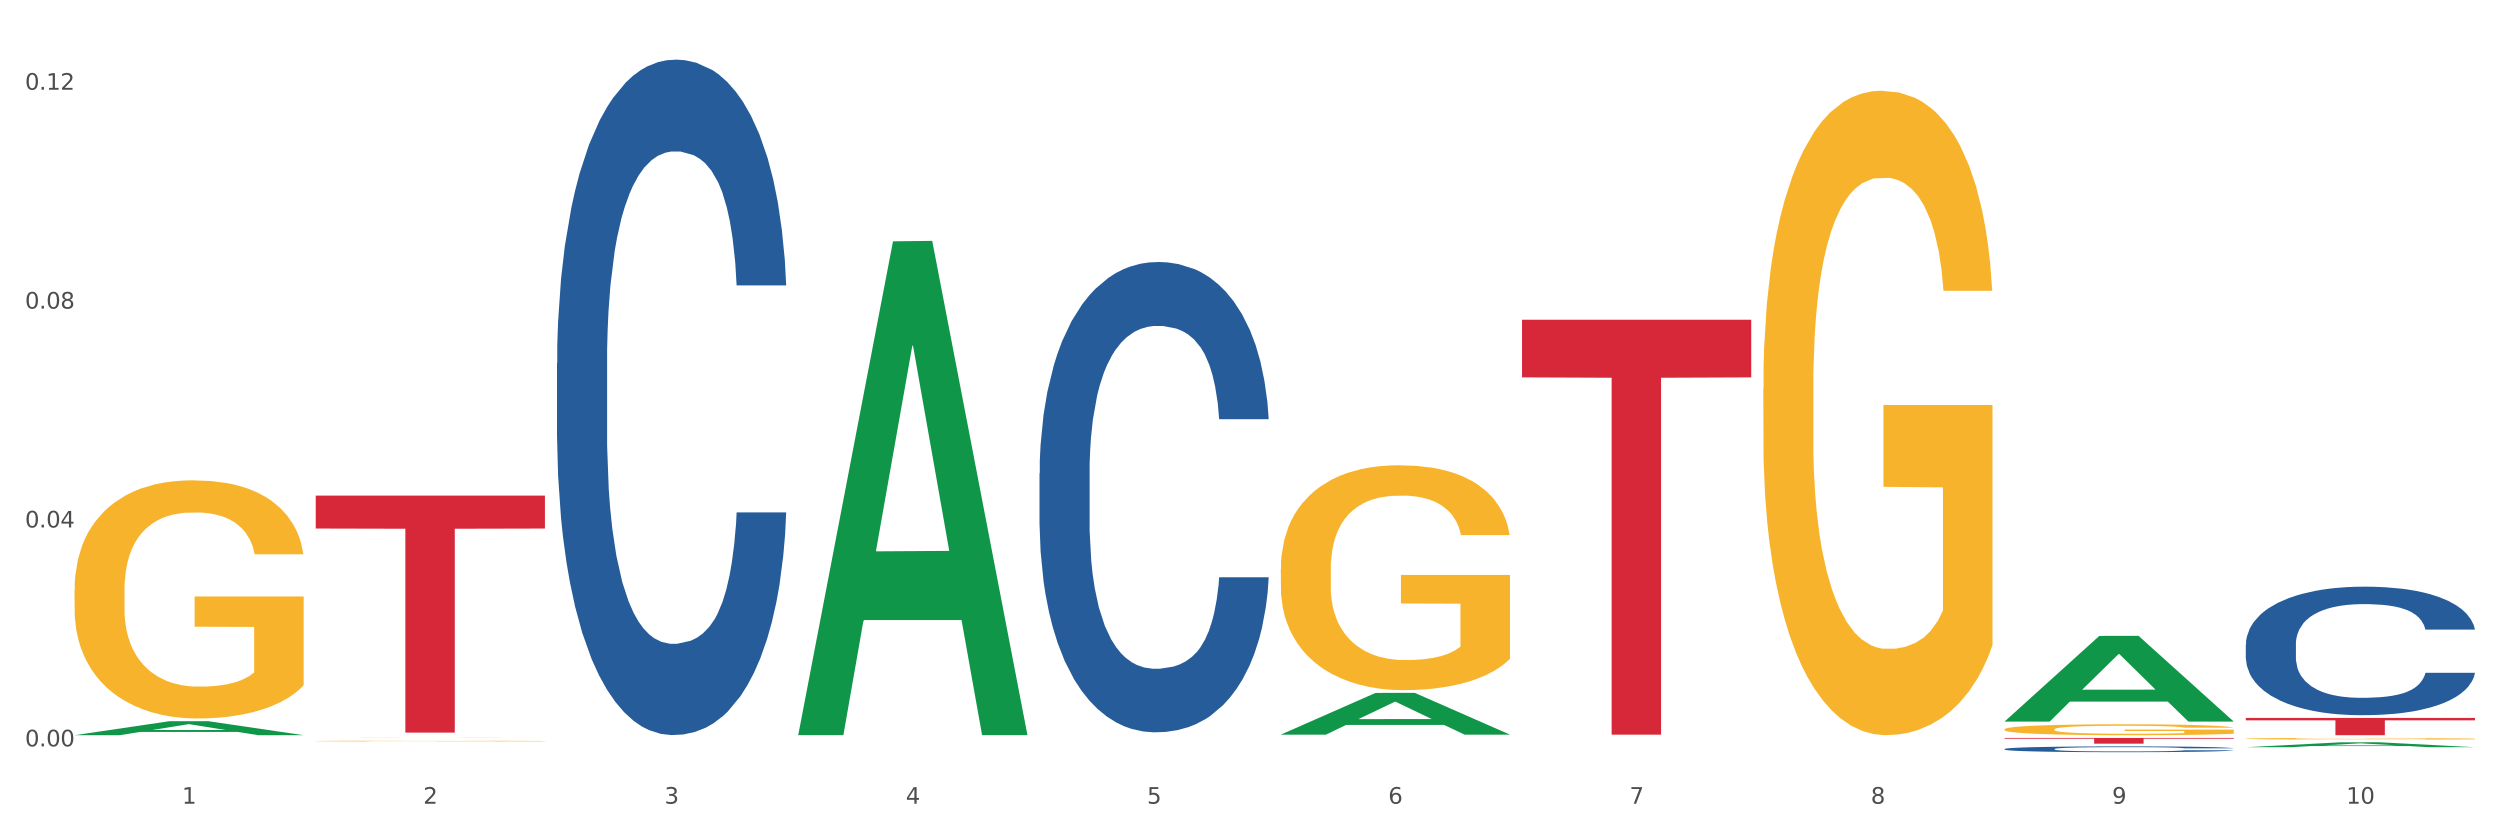
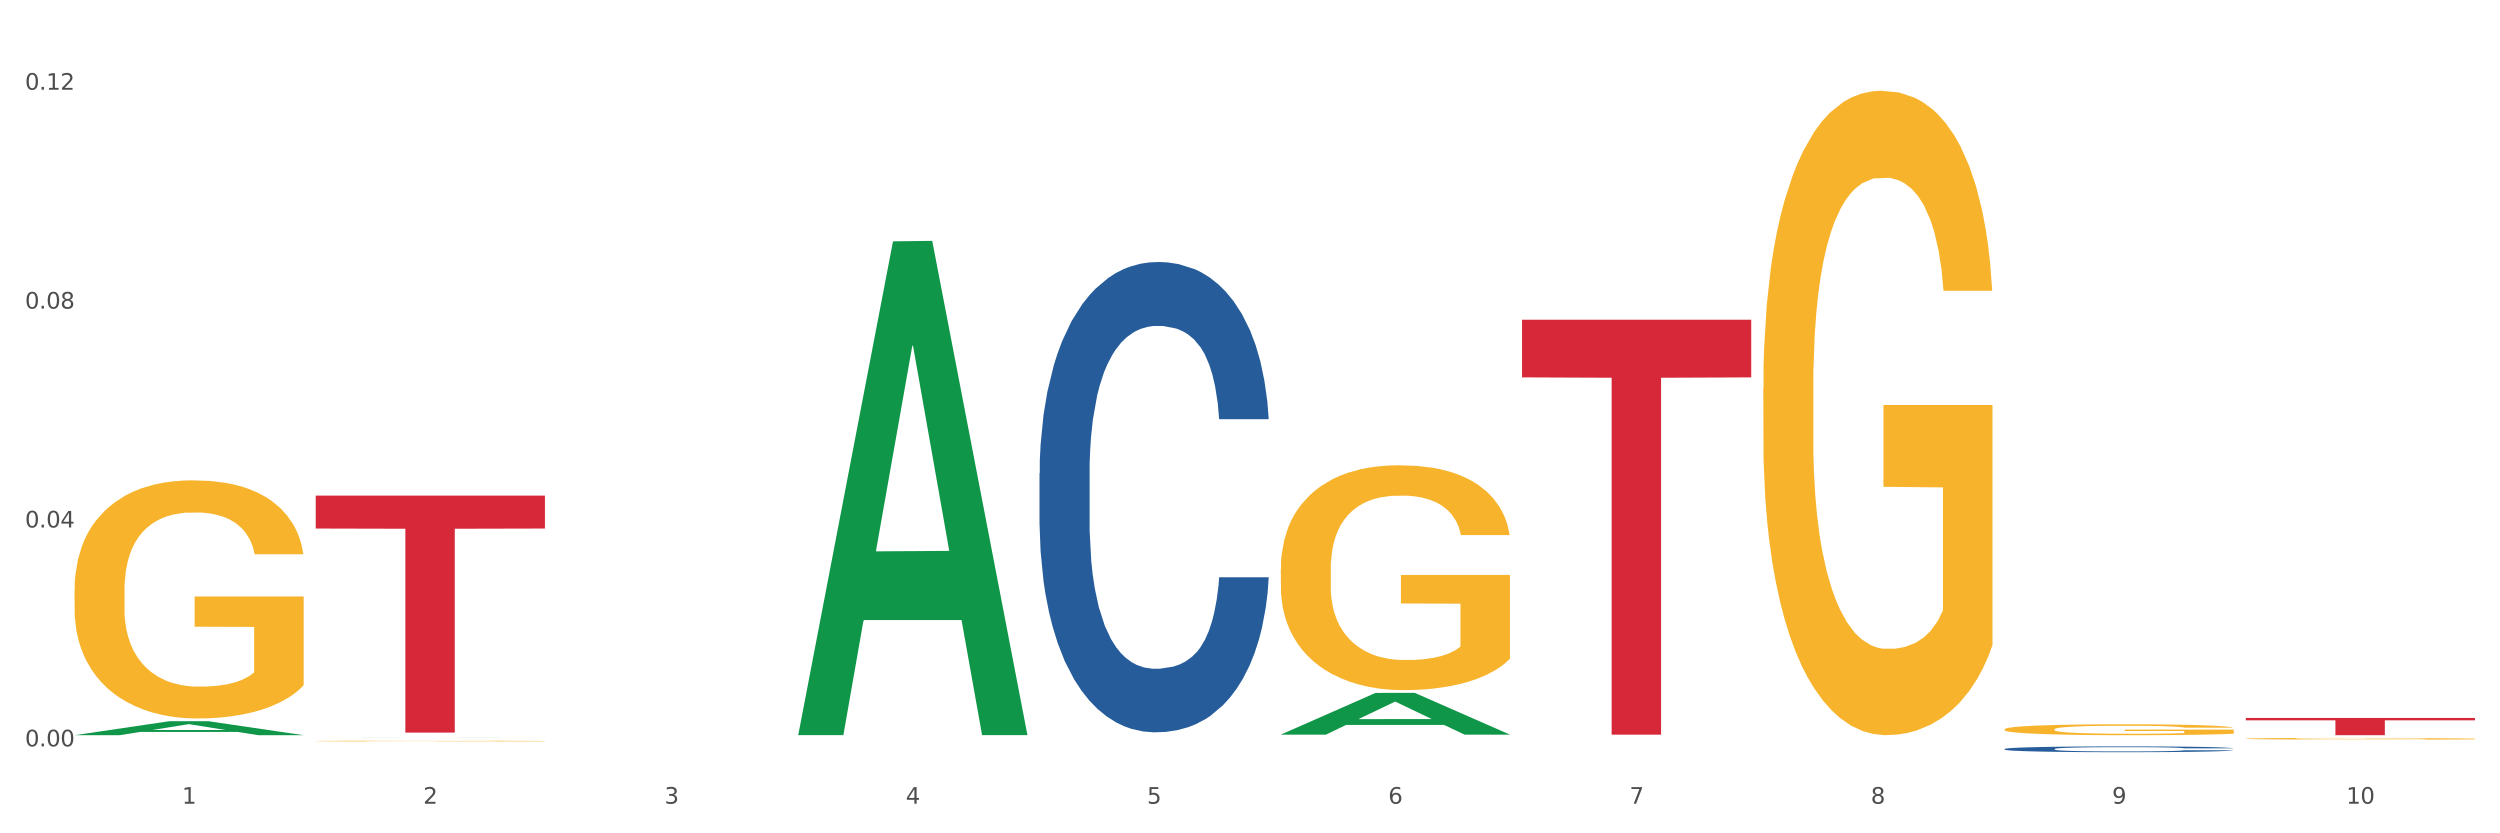
<svg xmlns="http://www.w3.org/2000/svg" xmlns:xlink="http://www.w3.org/1999/xlink" width="1080pt" height="360pt" viewBox="0 0 1080 360" version="1.1">
  <rect x="0" y="0" width="1080" height="360" fill="#333333" stroke="none" />
  <defs>
    <style type="text/css">*{stroke-linejoin: round; stroke-linecap: butt}</style>
  </defs>
  <g id="figure_1">
    <g id="patch_1">
      <path d="M 0 360  L 1080 360  L 1080 0  L 0 0  z " style="fill: #ffffff; stroke: #ffffff; stroke-linejoin: miter" />
    </g>
    <g id="axes_1">
      <g id="matplotlib.axis_1">
        <g id="xtick_1">
          <g id="text_1">
            <g style="fill: #4d4d4d" transform="translate(78.627 347.204) scale(0.096 -0.096)">
              <defs>
                <path id="DejaVuSans-31" d="M 794 531  L 1825 531  L 1825 4091  L 703 3866  L 703 4441  L 1819 4666  L 2450 4666  L 2450 531  L 3481 531  L 3481 0  L 794 0  L 794 531  z " transform="scale(0.016)" />
              </defs>
              <use xlink:href="#DejaVuSans-31" />
            </g>
          </g>
        </g>
        <g id="xtick_2">
          <g id="text_2">
            <g style="fill: #4d4d4d" transform="translate(182.851 347.204) scale(0.096 -0.096)">
              <defs>
                <path id="DejaVuSans-32" d="M 1228 531  L 3431 531  L 3431 0  L 469 0  L 469 531  Q 828 903 1448 1529  Q 2069 2156 2228 2338  Q 2531 2678 2651 2914  Q 2772 3150 2772 3378  Q 2772 3750 2511 3984  Q 2250 4219 1831 4219  Q 1534 4219 1204 4116  Q 875 4013 500 3803  L 500 4441  Q 881 4594 1212 4672  Q 1544 4750 1819 4750  Q 2544 4750 2975 4387  Q 3406 4025 3406 3419  Q 3406 3131 3298 2873  Q 3191 2616 2906 2266  Q 2828 2175 2409 1742  Q 1991 1309 1228 531  z " transform="scale(0.016)" />
              </defs>
              <use xlink:href="#DejaVuSans-32" />
            </g>
          </g>
        </g>
        <g id="xtick_3">
          <g id="text_3">
            <g style="fill: #4d4d4d" transform="translate(287.074 347.204) scale(0.096 -0.096)">
              <defs>
                <path id="DejaVuSans-33" d="M 2597 2516  Q 3050 2419 3304 2112  Q 3559 1806 3559 1356  Q 3559 666 3084 287  Q 2609 -91 1734 -91  Q 1441 -91 1130 -33  Q 819 25 488 141  L 488 750  Q 750 597 1062 519  Q 1375 441 1716 441  Q 2309 441 2620 675  Q 2931 909 2931 1356  Q 2931 1769 2642 2001  Q 2353 2234 1838 2234  L 1294 2234  L 1294 2753  L 1863 2753  Q 2328 2753 2575 2939  Q 2822 3125 2822 3475  Q 2822 3834 2567 4026  Q 2313 4219 1838 4219  Q 1578 4219 1281 4162  Q 984 4106 628 3988  L 628 4550  Q 988 4650 1302 4700  Q 1616 4750 1894 4750  Q 2613 4750 3031 4423  Q 3450 4097 3450 3541  Q 3450 3153 3228 2886  Q 3006 2619 2597 2516  z " transform="scale(0.016)" />
              </defs>
              <use xlink:href="#DejaVuSans-33" />
            </g>
          </g>
        </g>
        <g id="xtick_4">
          <g id="text_4">
            <g style="fill: #4d4d4d" transform="translate(391.298 347.204) scale(0.096 -0.096)">
              <defs>
                <path id="DejaVuSans-34" d="M 2419 4116  L 825 1625  L 2419 1625  L 2419 4116  z M 2253 4666  L 3047 4666  L 3047 1625  L 3713 1625  L 3713 1100  L 3047 1100  L 3047 0  L 2419 0  L 2419 1100  L 313 1100  L 313 1709  L 2253 4666  z " transform="scale(0.016)" />
              </defs>
              <use xlink:href="#DejaVuSans-34" />
            </g>
          </g>
        </g>
        <g id="xtick_5">
          <g id="text_5">
            <g style="fill: #4d4d4d" transform="translate(495.522 347.204) scale(0.096 -0.096)">
              <defs>
                <path id="DejaVuSans-35" d="M 691 4666  L 3169 4666  L 3169 4134  L 1269 4134  L 1269 2991  Q 1406 3038 1543 3061  Q 1681 3084 1819 3084  Q 2600 3084 3056 2656  Q 3513 2228 3513 1497  Q 3513 744 3044 326  Q 2575 -91 1722 -91  Q 1428 -91 1123 -41  Q 819 9 494 109  L 494 744  Q 775 591 1075 516  Q 1375 441 1709 441  Q 2250 441 2565 725  Q 2881 1009 2881 1497  Q 2881 1984 2565 2268  Q 2250 2553 1709 2553  Q 1456 2553 1204 2497  Q 953 2441 691 2322  L 691 4666  z " transform="scale(0.016)" />
              </defs>
              <use xlink:href="#DejaVuSans-35" />
            </g>
          </g>
        </g>
        <g id="xtick_6">
          <g id="text_6">
            <g style="fill: #4d4d4d" transform="translate(599.745 347.204) scale(0.096 -0.096)">
              <defs>
                <path id="DejaVuSans-36" d="M 2113 2584  Q 1688 2584 1439 2293  Q 1191 2003 1191 1497  Q 1191 994 1439 701  Q 1688 409 2113 409  Q 2538 409 2786 701  Q 3034 994 3034 1497  Q 3034 2003 2786 2293  Q 2538 2584 2113 2584  z M 3366 4563  L 3366 3988  Q 3128 4100 2886 4159  Q 2644 4219 2406 4219  Q 1781 4219 1451 3797  Q 1122 3375 1075 2522  Q 1259 2794 1537 2939  Q 1816 3084 2150 3084  Q 2853 3084 3261 2657  Q 3669 2231 3669 1497  Q 3669 778 3244 343  Q 2819 -91 2113 -91  Q 1303 -91 875 529  Q 447 1150 447 2328  Q 447 3434 972 4092  Q 1497 4750 2381 4750  Q 2619 4750 2861 4703  Q 3103 4656 3366 4563  z " transform="scale(0.016)" />
              </defs>
              <use xlink:href="#DejaVuSans-36" />
            </g>
          </g>
        </g>
        <g id="xtick_7">
          <g id="text_7">
            <g style="fill: #4d4d4d" transform="translate(703.969 347.204) scale(0.096 -0.096)">
              <defs>
                <path id="DejaVuSans-37" d="M 525 4666  L 3525 4666  L 3525 4397  L 1831 0  L 1172 0  L 2766 4134  L 525 4134  L 525 4666  z " transform="scale(0.016)" />
              </defs>
              <use xlink:href="#DejaVuSans-37" />
            </g>
          </g>
        </g>
        <g id="xtick_8">
          <g id="text_8">
            <g style="fill: #4d4d4d" transform="translate(808.193 347.204) scale(0.096 -0.096)">
              <defs>
                <path id="DejaVuSans-38" d="M 2034 2216  Q 1584 2216 1326 1975  Q 1069 1734 1069 1313  Q 1069 891 1326 650  Q 1584 409 2034 409  Q 2484 409 2743 651  Q 3003 894 3003 1313  Q 3003 1734 2745 1975  Q 2488 2216 2034 2216  z M 1403 2484  Q 997 2584 770 2862  Q 544 3141 544 3541  Q 544 4100 942 4425  Q 1341 4750 2034 4750  Q 2731 4750 3128 4425  Q 3525 4100 3525 3541  Q 3525 3141 3298 2862  Q 3072 2584 2669 2484  Q 3125 2378 3379 2068  Q 3634 1759 3634 1313  Q 3634 634 3220 271  Q 2806 -91 2034 -91  Q 1263 -91 848 271  Q 434 634 434 1313  Q 434 1759 690 2068  Q 947 2378 1403 2484  z M 1172 3481  Q 1172 3119 1398 2916  Q 1625 2713 2034 2713  Q 2441 2713 2670 2916  Q 2900 3119 2900 3481  Q 2900 3844 2670 4047  Q 2441 4250 2034 4250  Q 1625 4250 1398 4047  Q 1172 3844 1172 3481  z " transform="scale(0.016)" />
              </defs>
              <use xlink:href="#DejaVuSans-38" />
            </g>
          </g>
        </g>
        <g id="xtick_9">
          <g id="text_9">
            <g style="fill: #4d4d4d" transform="translate(912.416 347.204) scale(0.096 -0.096)">
              <defs>
                <path id="DejaVuSans-39" d="M 703 97  L 703 672  Q 941 559 1184 500  Q 1428 441 1663 441  Q 2288 441 2617 861  Q 2947 1281 2994 2138  Q 2813 1869 2534 1725  Q 2256 1581 1919 1581  Q 1219 1581 811 2004  Q 403 2428 403 3163  Q 403 3881 828 4315  Q 1253 4750 1959 4750  Q 2769 4750 3195 4129  Q 3622 3509 3622 2328  Q 3622 1225 3098 567  Q 2575 -91 1691 -91  Q 1453 -91 1209 -44  Q 966 3 703 97  z M 1959 2075  Q 2384 2075 2632 2365  Q 2881 2656 2881 3163  Q 2881 3666 2632 3958  Q 2384 4250 1959 4250  Q 1534 4250 1286 3958  Q 1038 3666 1038 3163  Q 1038 2656 1286 2365  Q 1534 2075 1959 2075  z " transform="scale(0.016)" />
              </defs>
              <use xlink:href="#DejaVuSans-39" />
            </g>
          </g>
        </g>
        <g id="xtick_10">
          <g id="text_10">
            <g style="fill: #4d4d4d" transform="translate(1013.586 347.204) scale(0.096 -0.096)">
              <defs>
                <path id="DejaVuSans-30" d="M 2034 4250  Q 1547 4250 1301 3770  Q 1056 3291 1056 2328  Q 1056 1369 1301 889  Q 1547 409 2034 409  Q 2525 409 2770 889  Q 3016 1369 3016 2328  Q 3016 3291 2770 3770  Q 2525 4250 2034 4250  z M 2034 4750  Q 2819 4750 3233 4129  Q 3647 3509 3647 2328  Q 3647 1150 3233 529  Q 2819 -91 2034 -91  Q 1250 -91 836 529  Q 422 1150 422 2328  Q 422 3509 836 4129  Q 1250 4750 2034 4750  z " transform="scale(0.016)" />
              </defs>
              <use xlink:href="#DejaVuSans-31" />
              <use xlink:href="#DejaVuSans-30" transform="translate(63.623 0)" />
            </g>
          </g>
        </g>
        <g id="xtick_11" />
        <g id="xtick_12" />
        <g id="xtick_13" />
        <g id="xtick_14" />
        <g id="xtick_15" />
        <g id="xtick_16" />
        <g id="xtick_17" />
        <g id="xtick_18" />
        <g id="xtick_19" />
      </g>
      <g id="matplotlib.axis_2">
        <g id="ytick_1">
          <g id="text_11">
            <g style="fill: #4d4d4d" transform="translate(10.8 322.432) scale(0.096 -0.096)">
              <defs>
-                 <path id="DejaVuSans-2e" d="M 684 794  L 1344 794  L 1344 0  L 684 0  L 684 794  z " transform="scale(0.016)" />
+                 <path id="DejaVuSans-2e" d="M 684 794  L 1344 794  L 1344 0  L 684 0  L 684 794  " transform="scale(0.016)" />
              </defs>
              <use xlink:href="#DejaVuSans-30" />
              <use xlink:href="#DejaVuSans-2e" transform="translate(63.623 0)" />
              <use xlink:href="#DejaVuSans-30" transform="translate(95.41 0)" />
              <use xlink:href="#DejaVuSans-30" transform="translate(159.033 0)" />
            </g>
          </g>
        </g>
        <g id="ytick_2">
          <g id="text_12">
            <g style="fill: #4d4d4d" transform="translate(10.8 227.876) scale(0.096 -0.096)">
              <use xlink:href="#DejaVuSans-30" />
              <use xlink:href="#DejaVuSans-2e" transform="translate(63.623 0)" />
              <use xlink:href="#DejaVuSans-30" transform="translate(95.41 0)" />
              <use xlink:href="#DejaVuSans-34" transform="translate(159.033 0)" />
            </g>
          </g>
        </g>
        <g id="ytick_3">
          <g id="text_13">
            <g style="fill: #4d4d4d" transform="translate(10.8 133.32) scale(0.096 -0.096)">
              <use xlink:href="#DejaVuSans-30" />
              <use xlink:href="#DejaVuSans-2e" transform="translate(63.623 0)" />
              <use xlink:href="#DejaVuSans-30" transform="translate(95.41 0)" />
              <use xlink:href="#DejaVuSans-38" transform="translate(159.033 0)" />
            </g>
          </g>
        </g>
        <g id="ytick_4">
          <g id="text_14">
            <g style="fill: #4d4d4d" transform="translate(10.8 38.764) scale(0.096 -0.096)">
              <use xlink:href="#DejaVuSans-30" />
              <use xlink:href="#DejaVuSans-2e" transform="translate(63.623 0)" />
              <use xlink:href="#DejaVuSans-31" transform="translate(95.41 0)" />
              <use xlink:href="#DejaVuSans-32" transform="translate(159.033 0)" />
            </g>
          </g>
        </g>
        <g id="ytick_5" />
        <g id="ytick_6" />
        <g id="ytick_7" />
      </g>
      <g id="PolyCollection_1">
        <path d="M 32.175 317.601  L 32.277 317.595  L 73.107 311.569  L 90.051 311.563  L 131.187 317.612  L 111.589 317.612  L 102.709 316.204  L 60.552 316.204  L 60.246 316.226  L 51.671 317.612  L 32.175 317.612  L 32.175 317.601  L 65.86 315.363  L 97.401 315.357  L 81.783 312.852  L 81.579 312.841  L 81.375 312.858  L 65.758 315.357  L 65.86 315.363  L 32.175 317.601  z " clip-path="url(#p7ea7a2c851)" style="fill: #109648" />
        <path d="M 553.293 245.889  L 553.41 245.8  L 553.41 242.606  L 553.644 239.856  L 554.813 233.202  L 556.566 227.701  L 557.852 224.773  L 559.138 222.378  L 560.658 219.982  L 562.528 217.498  L 565.918 213.86  L 568.022 211.997  L 570.594 210.045  L 575.27 207.206  L 578.66 205.609  L 582.167 204.278  L 587.895 202.681  L 591.636 201.972  L 595.61 201.439  L 600.403 201.084  L 604.027 200.996  L 611.976 201.262  L 618.756 202.06  L 622.029 202.681  L 626.237 203.746  L 628.458 204.456  L 632.082 205.875  L 635.823 207.738  L 638.395 209.335  L 642.252 212.352  L 645.175 215.369  L 647.863 219.095  L 649.266 221.668  L 650.318 224.063  L 651.253 226.814  L 652.189 231.161  L 631.147 231.161  L 630.329 228.056  L 629.043 225.128  L 627.173 222.289  L 625.536 220.514  L 622.73 218.296  L 620.159 216.877  L 617.47 215.812  L 614.197 214.925  L 611.625 214.481  L 608.001 214.126  L 600.87 214.215  L 596.078 214.925  L 592.805 215.812  L 590.7 216.611  L 588.83 217.498  L 586.726 218.74  L 584.271 220.603  L 582.518 222.289  L 580.764 224.418  L 579.361 226.547  L 578.075 229.032  L 577.023 231.693  L 576.205 234.444  L 575.504 237.815  L 574.919 243.405  L 574.919 255.56  L 575.153 258.31  L 575.737 261.947  L 576.439 264.698  L 577.608 267.981  L 578.66 270.199  L 580.647 273.393  L 582.868 276.054  L 584.622 277.74  L 586.375 279.16  L 589.415 281.111  L 592.805 282.708  L 595.727 283.684  L 599.702 284.572  L 602.39 284.926  L 604.728 285.104  L 610.456 285.104  L 614.548 284.838  L 619.107 284.217  L 622.613 283.418  L 625.536 282.442  L 628.809 280.845  L 630.913 279.337  L 630.913 260.794  L 605.196 260.705  L 605.196 248.373  L 652.306 248.373  L 652.306 284.572  L 650.318 286.435  L 648.097 288.12  L 645.759 289.629  L 642.252 291.492  L 638.044 293.266  L 634.303 294.508  L 630.329 295.573  L 625.653 296.549  L 619.574 297.436  L 615.833 297.791  L 611.158 298.057  L 605.663 298.146  L 600.87 297.969  L 596.195 297.525  L 591.285 296.726  L 586.492 295.573  L 582.868 294.42  L 579.244 293  L 575.387 291.137  L 572.347 289.363  L 570.009 287.766  L 567.438 285.725  L 564.632 283.063  L 562.528 280.668  L 560.658 278.184  L 558.67 274.99  L 557.268 272.239  L 555.865 268.779  L 555.047 266.206  L 554.111 262.214  L 553.41 256.624  L 553.293 245.889  z " clip-path="url(#p7ea7a2c851)" style="fill: #f7b32b" />
        <path d="M 761.74 167.842  L 761.857 167.587  L 761.857 158.434  L 762.091 150.552  L 763.26 131.484  L 765.013 115.72  L 766.299 107.33  L 767.585 100.465  L 769.105 93.6  L 770.975 86.481  L 774.365 76.057  L 776.469 70.718  L 779.041 65.124  L 783.717 56.988  L 787.107 52.411  L 790.614 48.598  L 796.342 44.021  L 800.083 41.987  L 804.057 40.462  L 808.85 39.445  L 812.474 39.19  L 820.423 39.953  L 827.203 42.241  L 830.476 44.021  L 834.685 47.072  L 836.906 49.106  L 840.529 53.174  L 844.27 58.514  L 846.842 63.09  L 850.7 71.735  L 853.622 80.379  L 856.311 91.058  L 857.713 98.431  L 858.766 105.296  L 859.701 113.178  L 860.636 125.636  L 839.594 125.636  L 838.776 116.737  L 837.49 108.347  L 835.62 100.211  L 833.983 95.126  L 831.178 88.769  L 828.606 84.701  L 825.917 81.65  L 822.644 79.108  L 820.072 77.837  L 816.448 76.82  L 809.318 77.074  L 804.525 79.108  L 801.252 81.65  L 799.148 83.939  L 797.277 86.481  L 795.173 90.041  L 792.718 95.38  L 790.965 100.211  L 789.211 106.313  L 787.809 112.415  L 786.523 119.534  L 785.471 127.161  L 784.652 135.043  L 783.951 144.705  L 783.366 160.723  L 783.366 195.555  L 783.6 203.437  L 784.185 213.861  L 784.886 221.743  L 786.055 231.15  L 787.107 237.506  L 789.094 246.66  L 791.315 254.287  L 793.069 259.118  L 794.822 263.186  L 797.862 268.779  L 801.252 273.356  L 804.174 276.153  L 808.149 278.695  L 810.837 279.712  L 813.175 280.221  L 818.903 280.221  L 822.995 279.458  L 827.554 277.678  L 831.061 275.39  L 833.983 272.593  L 837.256 268.017  L 839.36 263.694  L 839.36 210.556  L 813.643 210.302  L 813.643 174.961  L 860.753 174.961  L 860.753 278.695  L 858.766 284.034  L 856.544 288.865  L 854.206 293.187  L 850.7 298.527  L 846.491 303.612  L 842.751 307.171  L 838.776 310.222  L 834.1 313.019  L 828.021 315.562  L 824.281 316.579  L 819.605 317.341  L 814.111 317.596  L 809.318 317.087  L 804.642 315.816  L 799.732 313.528  L 794.939 310.222  L 791.315 306.917  L 787.692 302.849  L 783.834 297.51  L 780.795 292.425  L 778.457 287.848  L 775.885 282  L 773.079 274.373  L 770.975 267.508  L 769.105 260.389  L 767.118 251.236  L 765.715 243.354  L 764.312 233.438  L 763.494 226.065  L 762.559 214.624  L 761.857 198.606  L 761.74 167.842  z " clip-path="url(#p7ea7a2c851)" style="fill: #f7b32b" />
        <path d="M 865.964 315.077  L 866.081 315.073  L 866.081 314.918  L 866.315 314.784  L 867.484 314.461  L 869.237 314.195  L 870.523 314.053  L 871.809 313.936  L 873.329 313.82  L 875.199 313.7  L 878.589 313.523  L 880.693 313.433  L 883.265 313.338  L 887.941 313.2  L 891.331 313.123  L 894.838 313.058  L 900.566 312.981  L 904.306 312.946  L 908.281 312.92  L 913.074 312.903  L 916.698 312.899  L 924.647 312.912  L 931.427 312.951  L 934.7 312.981  L 938.908 313.032  L 941.129 313.067  L 944.753 313.136  L 948.494 313.226  L 951.066 313.304  L 954.923 313.45  L 957.846 313.596  L 960.534 313.777  L 961.937 313.902  L 962.989 314.018  L 963.924 314.152  L 964.859 314.362  L 943.818 314.362  L 943 314.212  L 941.714 314.07  L 939.843 313.932  L 938.207 313.846  L 935.401 313.738  L 932.829 313.669  L 930.141 313.618  L 926.868 313.575  L 924.296 313.553  L 920.672 313.536  L 913.541 313.54  L 908.749 313.575  L 905.475 313.618  L 903.371 313.657  L 901.501 313.7  L 899.397 313.76  L 896.942 313.85  L 895.188 313.932  L 893.435 314.035  L 892.032 314.139  L 890.746 314.259  L 889.694 314.388  L 888.876 314.522  L 888.175 314.685  L 887.59 314.956  L 887.59 315.546  L 887.824 315.68  L 888.408 315.856  L 889.11 315.99  L 890.279 316.149  L 891.331 316.256  L 893.318 316.411  L 895.539 316.541  L 897.293 316.622  L 899.046 316.691  L 902.085 316.786  L 905.475 316.863  L 908.398 316.911  L 912.372 316.954  L 915.061 316.971  L 917.399 316.98  L 923.127 316.98  L 927.218 316.967  L 931.777 316.937  L 935.284 316.898  L 938.207 316.85  L 941.48 316.773  L 943.584 316.7  L 943.584 315.8  L 917.867 315.796  L 917.867 315.198  L 964.976 315.198  L 964.976 316.954  L 962.989 317.044  L 960.768 317.126  L 958.43 317.199  L 954.923 317.29  L 950.715 317.376  L 946.974 317.436  L 943 317.488  L 938.324 317.535  L 932.245 317.578  L 928.504 317.595  L 923.828 317.608  L 918.334 317.612  L 913.541 317.604  L 908.865 317.582  L 903.956 317.543  L 899.163 317.488  L 895.539 317.432  L 891.915 317.363  L 888.058 317.272  L 885.018 317.186  L 882.68 317.109  L 880.109 317.01  L 877.303 316.881  L 875.199 316.764  L 873.329 316.644  L 871.341 316.489  L 869.938 316.355  L 868.536 316.188  L 867.717 316.063  L 866.782 315.869  L 866.081 315.598  L 865.964 315.077  z " clip-path="url(#p7ea7a2c851)" style="fill: #f7b32b" />
        <path d="M 970.188 319.116  L 970.304 319.115  L 970.304 319.091  L 970.538 319.071  L 971.707 319.022  L 973.461 318.981  L 974.747 318.96  L 976.032 318.942  L 977.552 318.925  L 979.422 318.906  L 982.813 318.879  L 984.917 318.866  L 987.488 318.851  L 992.164 318.83  L 995.554 318.818  L 999.061 318.809  L 1004.789 318.797  L 1008.53 318.792  L 1012.505 318.788  L 1017.297 318.785  L 1020.921 318.784  L 1028.87 318.786  L 1035.65 318.792  L 1038.923 318.797  L 1043.132 318.805  L 1045.353 318.81  L 1048.977 318.82  L 1052.717 318.834  L 1055.289 318.846  L 1059.147 318.868  L 1062.069 318.89  L 1064.758 318.918  L 1066.161 318.937  L 1067.213 318.955  L 1068.148 318.975  L 1069.083 319.007  L 1048.041 319.007  L 1047.223 318.984  L 1045.937 318.962  L 1044.067 318.942  L 1042.43 318.928  L 1039.625 318.912  L 1037.053 318.902  L 1034.364 318.894  L 1031.091 318.887  L 1028.52 318.884  L 1024.896 318.881  L 1017.765 318.882  L 1012.972 318.887  L 1009.699 318.894  L 1007.595 318.9  L 1005.724 318.906  L 1003.62 318.915  L 1001.165 318.929  L 999.412 318.942  L 997.659 318.957  L 996.256 318.973  L 994.97 318.991  L 993.918 319.011  L 993.1 319.031  L 992.398 319.056  L 991.814 319.097  L 991.814 319.187  L 992.047 319.207  L 992.632 319.234  L 993.333 319.254  L 994.502 319.279  L 995.554 319.295  L 997.542 319.319  L 999.763 319.338  L 1001.516 319.351  L 1003.27 319.361  L 1006.309 319.376  L 1009.699 319.387  L 1012.621 319.395  L 1016.596 319.401  L 1019.285 319.404  L 1021.623 319.405  L 1027.351 319.405  L 1031.442 319.403  L 1036.001 319.398  L 1039.508 319.393  L 1042.43 319.385  L 1045.704 319.374  L 1047.808 319.362  L 1047.808 319.226  L 1022.09 319.225  L 1022.09 319.134  L 1069.2 319.134  L 1069.2 319.401  L 1067.213 319.415  L 1064.992 319.427  L 1062.654 319.438  L 1059.147 319.452  L 1054.938 319.465  L 1051.198 319.474  L 1047.223 319.482  L 1042.547 319.489  L 1036.469 319.496  L 1032.728 319.499  L 1028.052 319.501  L 1022.558 319.501  L 1017.765 319.5  L 1013.089 319.497  L 1008.179 319.491  L 1003.387 319.482  L 999.763 319.474  L 996.139 319.463  L 992.281 319.45  L 989.242 319.436  L 986.904 319.425  L 984.332 319.41  L 981.527 319.39  L 979.422 319.372  L 977.552 319.354  L 975.565 319.33  L 974.162 319.31  L 972.759 319.285  L 971.941 319.266  L 971.006 319.236  L 970.304 319.195  L 970.188 319.116  z " clip-path="url(#p7ea7a2c851)" style="fill: #f7b32b" />
-         <path d="M 970.188 278.387  L 970.305 278.337  L 970.305 276.917  L 970.656 274.99  L 971.943 271.44  L 973.582 268.752  L 976.39 265.608  L 977.912 264.289  L 979.902 262.819  L 983.998 260.435  L 988.679 258.407  L 991.956 257.291  L 994.414 256.581  L 999.915 255.313  L 1003.075 254.755  L 1006.352 254.299  L 1009.161 253.995  L 1013.842 253.64  L 1017.587 253.488  L 1021.917 253.437  L 1025.546 253.488  L 1030.344 253.691  L 1037.366 254.299  L 1040.058 254.654  L 1043.686 255.263  L 1047.431 256.074  L 1050.474 256.885  L 1053.985 258.052  L 1057.613 259.573  L 1061.125 261.5  L 1063.582 263.275  L 1065.572 265.152  L 1067.327 267.434  L 1068.615 269.919  L 1069.2 271.998  L 1047.782 271.998  L 1047.197 270.121  L 1046.027 268.093  L 1044.857 266.724  L 1043.569 265.608  L 1041.58 264.34  L 1039.824 263.529  L 1036.898 262.565  L 1034.206 261.957  L 1031.983 261.602  L 1029.291 261.297  L 1023.556 260.993  L 1019.46 260.993  L 1016.885 261.095  L 1013.725 261.348  L 1011.033 261.703  L 1007.873 262.312  L 1005.415 262.971  L 1002.958 263.833  L 1001.553 264.442  L 999.447 265.557  L 998.042 266.47  L 996.17 268.042  L 995.116 269.158  L 993.244 272.048  L 992.424 274.178  L 992.073 275.649  L 991.839 277.272  L 991.839 285.183  L 992.541 288.733  L 993.127 290.254  L 994.063 291.978  L 995.818 294.21  L 998.393 296.39  L 1001.085 297.963  L 1003.309 298.926  L 1005.415 299.636  L 1007.522 300.194  L 1010.097 300.701  L 1012.203 301.005  L 1015.363 301.31  L 1019.109 301.462  L 1022.035 301.462  L 1028.003 301.208  L 1030.695 300.955  L 1033.27 300.6  L 1036.079 300.042  L 1038.303 299.433  L 1039.59 298.977  L 1041.697 298.013  L 1043.335 296.999  L 1044.739 295.833  L 1045.676 294.818  L 1046.729 293.297  L 1047.548 291.573  L 1047.782 290.66  L 1069.2 290.66  L 1068.732 292.486  L 1067.913 294.26  L 1066.274 296.644  L 1064.987 298.013  L 1062.997 299.687  L 1060.89 301.107  L 1057.965 302.679  L 1055.273 303.845  L 1052.464 304.859  L 1049.421 305.772  L 1043.92 307.04  L 1041.931 307.395  L 1037.717 308.004  L 1034.44 308.359  L 1029.642 308.714  L 1024.726 308.916  L 1019.577 308.967  L 1015.012 308.866  L 1009.98 308.561  L 1006.82 308.257  L 1003.309 307.801  L 999.212 307.091  L 995.35 306.229  L 991.722 305.214  L 988.328 304.048  L 985.168 302.729  L 981.072 300.549  L 978.029 298.419  L 975.805 296.441  L 974.284 294.768  L 972.762 292.638  L 971.943 291.167  L 970.656 287.617  L 970.188 284.321  L 970.188 278.387  z " clip-path="url(#p7ea7a2c851)" style="fill: #255c99" />
        <path d="M 865.964 323.565  L 866.081 323.563  L 866.081 323.499  L 866.432 323.411  L 867.719 323.251  L 869.358 323.129  L 872.167 322.987  L 873.688 322.927  L 875.678 322.861  L 879.774 322.753  L 884.456 322.661  L 887.733 322.61  L 890.19 322.578  L 895.691 322.521  L 898.851 322.496  L 902.128 322.475  L 904.937 322.461  L 909.618 322.445  L 913.364 322.438  L 917.694 322.436  L 921.322 322.438  L 926.12 322.447  L 933.143 322.475  L 935.834 322.491  L 939.463 322.518  L 943.208 322.555  L 946.251 322.592  L 949.762 322.645  L 953.39 322.714  L 956.901 322.801  L 959.359 322.881  L 961.348 322.966  L 963.104 323.069  L 964.391 323.182  L 964.976 323.276  L 943.559 323.276  L 942.974 323.191  L 941.803 323.099  L 940.633 323.037  L 939.346 322.987  L 937.356 322.929  L 935.6 322.893  L 932.674 322.849  L 929.983 322.821  L 927.759 322.805  L 925.067 322.792  L 919.332 322.778  L 915.236 322.778  L 912.661 322.782  L 909.501 322.794  L 906.81 322.81  L 903.65 322.838  L 901.192 322.867  L 898.734 322.906  L 897.33 322.934  L 895.223 322.984  L 893.819 323.026  L 891.946 323.097  L 890.893 323.147  L 889.02 323.278  L 888.201 323.375  L 887.85 323.441  L 887.616 323.515  L 887.616 323.873  L 888.318 324.034  L 888.903 324.102  L 889.839 324.18  L 891.595 324.281  L 894.17 324.38  L 896.861 324.451  L 899.085 324.495  L 901.192 324.527  L 903.298 324.552  L 905.873 324.575  L 907.98 324.589  L 911.14 324.603  L 914.885 324.61  L 917.811 324.61  L 923.78 324.598  L 926.472 324.587  L 929.046 324.571  L 931.855 324.545  L 934.079 324.518  L 935.366 324.497  L 937.473 324.454  L 939.111 324.408  L 940.516 324.355  L 941.452 324.309  L 942.505 324.24  L 943.325 324.162  L 943.559 324.121  L 964.976 324.121  L 964.508 324.203  L 963.689 324.284  L 962.05 324.392  L 960.763 324.454  L 958.773 324.529  L 956.667 324.594  L 953.741 324.665  L 951.049 324.718  L 948.24 324.764  L 945.197 324.805  L 939.697 324.862  L 937.707 324.878  L 933.494 324.906  L 930.217 324.922  L 925.418 324.938  L 920.503 324.947  L 915.353 324.95  L 910.789 324.945  L 905.756 324.931  L 902.596 324.917  L 899.085 324.897  L 894.989 324.865  L 891.127 324.826  L 887.499 324.78  L 884.105 324.727  L 880.945 324.667  L 876.848 324.568  L 873.805 324.472  L 871.582 324.382  L 870.06 324.307  L 868.539 324.21  L 867.719 324.144  L 866.432 323.983  L 865.964 323.834  L 865.964 323.565  z " clip-path="url(#p7ea7a2c851)" style="fill: #255c99" />
        <path d="M 449.069 204.476  L 449.187 204.291  L 449.187 199.095  L 449.538 192.043  L 450.825 179.054  L 452.464 169.219  L 455.272 157.714  L 456.794 152.89  L 458.783 147.508  L 462.88 138.787  L 467.561 131.364  L 470.838 127.282  L 473.296 124.684  L 478.797 120.045  L 481.957 118.004  L 485.234 116.334  L 488.042 115.221  L 492.724 113.922  L 496.469 113.365  L 500.799 113.179  L 504.427 113.365  L 509.226 114.107  L 516.248 116.334  L 518.94 117.633  L 522.568 119.86  L 526.313 122.829  L 529.356 125.798  L 532.867 130.066  L 536.495 135.632  L 540.006 142.684  L 542.464 149.178  L 544.454 156.044  L 546.209 164.395  L 547.497 173.487  L 548.082 181.095  L 526.664 181.095  L 526.079 174.229  L 524.909 166.807  L 523.738 161.797  L 522.451 157.714  L 520.461 153.075  L 518.706 150.106  L 515.78 146.581  L 513.088 144.354  L 510.864 143.055  L 508.173 141.942  L 502.438 140.828  L 498.342 140.828  L 495.767 141.199  L 492.607 142.127  L 489.915 143.426  L 486.755 145.653  L 484.297 148.065  L 481.84 151.22  L 480.435 153.446  L 478.328 157.529  L 476.924 160.869  L 475.051 166.621  L 473.998 170.704  L 472.126 181.281  L 471.306 189.074  L 470.955 194.456  L 470.721 200.394  L 470.721 229.341  L 471.423 242.331  L 472.009 247.898  L 472.945 254.207  L 474.7 262.372  L 477.275 270.351  L 479.967 276.103  L 482.191 279.629  L 484.297 282.227  L 486.404 284.268  L 488.979 286.124  L 491.085 287.237  L 494.245 288.35  L 497.991 288.907  L 500.916 288.907  L 506.885 287.979  L 509.577 287.051  L 512.152 285.752  L 514.961 283.711  L 517.184 281.484  L 518.472 279.814  L 520.578 276.289  L 522.217 272.577  L 523.621 268.31  L 524.558 264.598  L 525.611 259.031  L 526.43 252.722  L 526.664 249.382  L 548.082 249.382  L 547.614 256.062  L 546.795 262.557  L 545.156 271.279  L 543.869 276.289  L 541.879 282.412  L 539.772 287.608  L 536.846 293.36  L 534.155 297.628  L 531.346 301.34  L 528.303 304.68  L 522.802 309.319  L 520.813 310.618  L 516.599 312.845  L 513.322 314.143  L 508.524 315.442  L 503.608 316.185  L 498.459 316.37  L 493.894 315.999  L 488.862 314.886  L 485.702 313.772  L 482.191 312.102  L 478.094 309.504  L 474.232 306.35  L 470.604 302.639  L 467.21 298.371  L 464.05 293.546  L 459.954 285.567  L 456.911 277.773  L 454.687 270.536  L 453.166 264.413  L 451.644 256.619  L 450.825 251.238  L 449.538 238.248  L 449.069 226.187  L 449.069 204.476  z " clip-path="url(#p7ea7a2c851)" style="fill: #255c99" />
-         <path d="M 240.622 156.871  L 240.739 156.605  L 240.739 149.143  L 241.09 139.017  L 242.378 120.362  L 244.016 106.239  L 246.825 89.716  L 248.347 82.788  L 250.336 75.06  L 254.432 62.535  L 259.114 51.875  L 262.391 46.013  L 264.849 42.282  L 270.349 35.62  L 273.509 32.688  L 276.786 30.29  L 279.595 28.691  L 284.277 26.825  L 288.022 26.026  L 292.352 25.759  L 295.98 26.026  L 300.779 27.092  L 307.801 30.29  L 310.493 32.155  L 314.121 35.353  L 317.866 39.617  L 320.909 43.881  L 324.42 50.01  L 328.048 58.004  L 331.559 68.131  L 334.017 77.458  L 336.007 87.318  L 337.762 99.31  L 339.049 112.368  L 339.635 123.294  L 318.217 123.294  L 317.632 113.434  L 316.462 102.774  L 315.291 95.579  L 314.004 89.716  L 312.014 83.054  L 310.259 78.79  L 307.333 73.727  L 304.641 70.529  L 302.417 68.664  L 299.725 67.065  L 293.991 65.466  L 289.894 65.466  L 287.32 65.999  L 284.16 67.332  L 281.468 69.197  L 278.308 72.395  L 275.85 75.859  L 273.392 80.389  L 271.988 83.587  L 269.881 89.45  L 268.477 94.247  L 266.604 102.508  L 265.551 108.371  L 263.678 123.56  L 262.859 134.753  L 262.508 142.481  L 262.274 151.009  L 262.274 192.581  L 262.976 211.235  L 263.561 219.229  L 264.498 228.29  L 266.253 240.015  L 268.828 251.474  L 271.52 259.735  L 273.743 264.799  L 275.85 268.529  L 277.957 271.461  L 280.532 274.126  L 282.638 275.725  L 285.798 277.324  L 289.543 278.123  L 292.469 278.123  L 298.438 276.791  L 301.13 275.458  L 303.705 273.593  L 306.513 270.661  L 308.737 267.463  L 310.025 265.065  L 312.131 260.002  L 313.77 254.672  L 315.174 248.543  L 316.11 243.213  L 317.164 235.219  L 317.983 226.158  L 318.217 221.361  L 339.635 221.361  L 339.167 230.955  L 338.347 240.282  L 336.709 252.807  L 335.421 260.002  L 333.432 268.796  L 331.325 276.258  L 328.399 284.519  L 325.707 290.648  L 322.899 295.978  L 319.856 300.774  L 314.355 307.437  L 312.365 309.302  L 308.152 312.5  L 304.875 314.365  L 300.077 316.231  L 295.161 317.297  L 290.011 317.563  L 285.447 317.03  L 280.414 315.431  L 277.254 313.832  L 273.743 311.434  L 269.647 307.703  L 265.785 303.173  L 262.157 297.843  L 258.763 291.714  L 255.603 284.785  L 251.507 273.326  L 248.464 262.134  L 246.24 251.741  L 244.718 242.947  L 243.197 231.754  L 242.378 224.026  L 241.09 205.372  L 240.622 188.05  L 240.622 156.871  z " clip-path="url(#p7ea7a2c851)" style="fill: #255c99" />
        <path d="M 136.399 320.138  L 136.516 320.138  L 136.516 320.127  L 136.749 320.118  L 137.918 320.096  L 139.672 320.078  L 140.958 320.068  L 142.244 320.06  L 143.763 320.052  L 145.634 320.044  L 149.024 320.032  L 151.128 320.025  L 153.699 320.019  L 158.375 320.01  L 161.765 320.004  L 165.272 320  L 171 319.995  L 174.741 319.992  L 178.716 319.99  L 183.508 319.989  L 187.132 319.989  L 195.081 319.99  L 201.861 319.992  L 205.135 319.995  L 209.343 319.998  L 211.564 320  L 215.188 320.005  L 218.928 320.011  L 221.5 320.017  L 225.358 320.027  L 228.28 320.037  L 230.969 320.049  L 232.372 320.058  L 233.424 320.066  L 234.359 320.075  L 235.294 320.089  L 214.253 320.089  L 213.434 320.079  L 212.148 320.069  L 210.278 320.06  L 208.641 320.054  L 205.836 320.046  L 203.264 320.042  L 200.576 320.038  L 197.302 320.035  L 194.731 320.034  L 191.107 320.033  L 183.976 320.033  L 179.183 320.035  L 175.91 320.038  L 173.806 320.041  L 171.936 320.044  L 169.831 320.048  L 167.377 320.054  L 165.623 320.06  L 163.87 320.067  L 162.467 320.074  L 161.181 320.082  L 160.129 320.091  L 159.311 320.1  L 158.609 320.111  L 158.025 320.13  L 158.025 320.17  L 158.259 320.18  L 158.843 320.192  L 159.544 320.201  L 160.713 320.212  L 161.765 320.219  L 163.753 320.23  L 165.974 320.239  L 167.727 320.244  L 169.481 320.249  L 172.52 320.255  L 175.91 320.261  L 178.833 320.264  L 182.807 320.267  L 185.496 320.268  L 187.834 320.269  L 193.562 320.269  L 197.653 320.268  L 202.212 320.266  L 205.719 320.263  L 208.641 320.26  L 211.915 320.254  L 214.019 320.249  L 214.019 320.188  L 188.301 320.187  L 188.301 320.146  L 235.411 320.146  L 235.411 320.267  L 233.424 320.273  L 231.203 320.279  L 228.865 320.284  L 225.358 320.29  L 221.15 320.296  L 217.409 320.3  L 213.434 320.303  L 208.758 320.307  L 202.68 320.31  L 198.939 320.311  L 194.263 320.312  L 188.769 320.312  L 183.976 320.311  L 179.3 320.31  L 174.39 320.307  L 169.598 320.303  L 165.974 320.3  L 162.35 320.295  L 158.492 320.289  L 155.453 320.283  L 153.115 320.277  L 150.543 320.271  L 147.738 320.262  L 145.634 320.254  L 143.763 320.246  L 141.776 320.235  L 140.373 320.226  L 138.97 320.214  L 138.152 320.206  L 137.217 320.192  L 136.516 320.174  L 136.399 320.138  z " clip-path="url(#p7ea7a2c851)" style="fill: #f7b32b" />
        <path d="M 136.399 214.096  L 235.411 214.096  L 235.411 228.326  L 196.463 228.422  L 196.463 316.497  L 175.112 316.497  L 175.112 228.422  L 136.399 228.326  L 136.399 214.192  L 136.399 214.096  z " clip-path="url(#p7ea7a2c851)" style="fill: #d62839" />
        <path d="M 657.517 138.117  L 756.529 138.117  L 756.529 163.027  L 717.581 163.195  L 717.581 317.371  L 696.23 317.371  L 696.23 163.195  L 657.517 163.027  L 657.517 138.285  L 657.517 138.117  z " clip-path="url(#p7ea7a2c851)" style="fill: #d62839" />
-         <path d="M 865.964 318.784  L 964.976 318.784  L 964.976 319.129  L 926.028 319.131  L 926.028 321.264  L 904.677 321.264  L 904.677 319.131  L 865.964 319.129  L 865.964 318.787  L 865.964 318.784  z " clip-path="url(#p7ea7a2c851)" style="fill: #d62839" />
        <path d="M 970.188 310.139  L 1069.2 310.139  L 1069.2 311.178  L 1030.252 311.185  L 1030.252 317.612  L 1008.901 317.612  L 1008.901 311.185  L 970.188 311.178  L 970.188 310.146  L 970.188 310.139  z " clip-path="url(#p7ea7a2c851)" style="fill: #d62839" />
        <path d="M 32.175 255.047  L 32.292 254.953  L 32.292 251.571  L 32.526 248.658  L 33.695 241.611  L 35.448 235.785  L 36.734 232.684  L 38.02 230.147  L 39.54 227.61  L 41.41 224.979  L 44.8 221.127  L 46.904 219.154  L 49.476 217.086  L 54.152 214.08  L 57.542 212.388  L 61.049 210.979  L 66.777 209.288  L 70.517 208.536  L 74.492 207.972  L 79.285 207.596  L 82.909 207.502  L 90.858 207.784  L 97.638 208.63  L 100.911 209.288  L 105.119 210.415  L 107.34 211.167  L 110.964 212.67  L 114.705 214.643  L 117.277 216.335  L 121.134 219.529  L 124.057 222.724  L 126.745 226.671  L 128.148 229.395  L 129.2 231.932  L 130.135 234.845  L 131.071 239.449  L 110.029 239.449  L 109.211 236.161  L 107.925 233.06  L 106.054 230.053  L 104.418 228.174  L 101.612 225.825  L 99.041 224.322  L 96.352 223.194  L 93.079 222.254  L 90.507 221.785  L 86.883 221.409  L 79.752 221.503  L 74.96 222.254  L 71.686 223.194  L 69.582 224.04  L 67.712 224.979  L 65.608 226.295  L 63.153 228.268  L 61.399 230.053  L 59.646 232.308  L 58.243 234.563  L 56.957 237.194  L 55.905 240.013  L 55.087 242.926  L 54.386 246.497  L 53.801 252.416  L 53.801 265.289  L 54.035 268.202  L 54.619 272.054  L 55.321 274.967  L 56.49 278.444  L 57.542 280.793  L 59.529 284.175  L 61.75 286.994  L 63.504 288.78  L 65.257 290.283  L 68.296 292.35  L 71.686 294.041  L 74.609 295.075  L 78.583 296.015  L 81.272 296.391  L 83.61 296.578  L 89.338 296.578  L 93.429 296.297  L 97.988 295.639  L 101.495 294.793  L 104.418 293.76  L 107.691 292.068  L 109.795 290.471  L 109.795 270.833  L 84.078 270.739  L 84.078 257.678  L 131.187 257.678  L 131.187 296.015  L 129.2 297.988  L 126.979 299.773  L 124.641 301.371  L 121.134 303.344  L 116.926 305.223  L 113.185 306.538  L 109.211 307.666  L 104.535 308.7  L 98.456 309.639  L 94.715 310.015  L 90.039 310.297  L 84.545 310.391  L 79.752 310.203  L 75.076 309.733  L 70.167 308.887  L 65.374 307.666  L 61.75 306.444  L 58.126 304.941  L 54.269 302.968  L 51.229 301.089  L 48.891 299.397  L 46.32 297.236  L 43.514 294.417  L 41.41 291.88  L 39.54 289.249  L 37.552 285.867  L 36.15 282.954  L 34.747 279.289  L 33.928 276.564  L 32.993 272.336  L 32.292 266.417  L 32.175 255.047  z " clip-path="url(#p7ea7a2c851)" style="fill: #f7b32b" />
-         <path d="M 865.964 311.657  L 866.066 311.622  L 906.896 274.713  L 923.84 274.678  L 964.976 311.727  L 945.378 311.727  L 936.498 303.1  L 894.341 303.1  L 894.034 303.239  L 885.46 311.727  L 865.964 311.727  L 865.964 311.657  L 899.649 297.951  L 931.19 297.916  L 915.572 282.575  L 915.368 282.506  L 915.164 282.61  L 899.547 297.916  L 899.649 297.951  L 865.964 311.657  z " clip-path="url(#p7ea7a2c851)" style="fill: #109648" />
        <path d="M 553.293 317.334  L 553.395 317.317  L 594.225 299.335  L 611.169 299.318  L 652.306 317.368  L 632.707 317.368  L 623.827 313.165  L 581.67 313.165  L 581.364 313.233  L 572.789 317.368  L 553.293 317.368  L 553.293 317.334  L 586.978 310.657  L 618.519 310.64  L 602.901 303.165  L 602.697 303.131  L 602.493 303.182  L 586.876 310.64  L 586.978 310.657  L 553.293 317.334  z " clip-path="url(#p7ea7a2c851)" style="fill: #109648" />
        <path d="M 344.846 317.177  L 344.948 316.976  L 385.778 104.253  L 402.722 104.053  L 443.858 317.578  L 424.26 317.578  L 415.379 267.856  L 373.223 267.856  L 372.916 268.658  L 364.342 317.578  L 344.846 317.578  L 344.846 317.177  L 378.53 238.183  L 410.072 237.982  L 394.454 149.565  L 394.25 149.164  L 394.046 149.765  L 378.428 237.982  L 378.53 238.183  L 344.846 317.177  z " clip-path="url(#p7ea7a2c851)" style="fill: #109648" />
        <path d="M 136.399 318.817  L 136.501 318.817  L 177.331 318.784  L 194.275 318.784  L 235.411 318.817  L 215.813 318.817  L 206.932 318.809  L 164.775 318.809  L 164.469 318.809  L 155.895 318.817  L 136.399 318.817  L 136.399 318.817  L 170.083 318.805  L 201.624 318.805  L 186.007 318.791  L 185.803 318.791  L 185.599 318.791  L 169.981 318.805  L 170.083 318.805  L 136.399 318.817  z " clip-path="url(#p7ea7a2c851)" style="fill: #109648" />
-         <path d="M 970.188 322.796  L 970.29 322.795  L 1011.12 320.675  L 1028.064 320.673  L 1069.2 322.8  L 1049.602 322.8  L 1040.721 322.305  L 998.564 322.305  L 998.258 322.313  L 989.684 322.8  L 970.188 322.8  L 970.188 322.796  L 1003.872 322.01  L 1035.413 322.008  L 1019.796 321.127  L 1019.592 321.123  L 1019.388 321.129  L 1003.77 322.008  L 1003.872 322.01  L 970.188 322.796  z " clip-path="url(#p7ea7a2c851)" style="fill: #109648" />
      </g>
    </g>
  </g>
  <defs>
    <clipPath id="p7ea7a2c851">
      <rect x="32.175" y="10.8" width="1037.025" height="329.109" />
    </clipPath>
  </defs>
</svg>